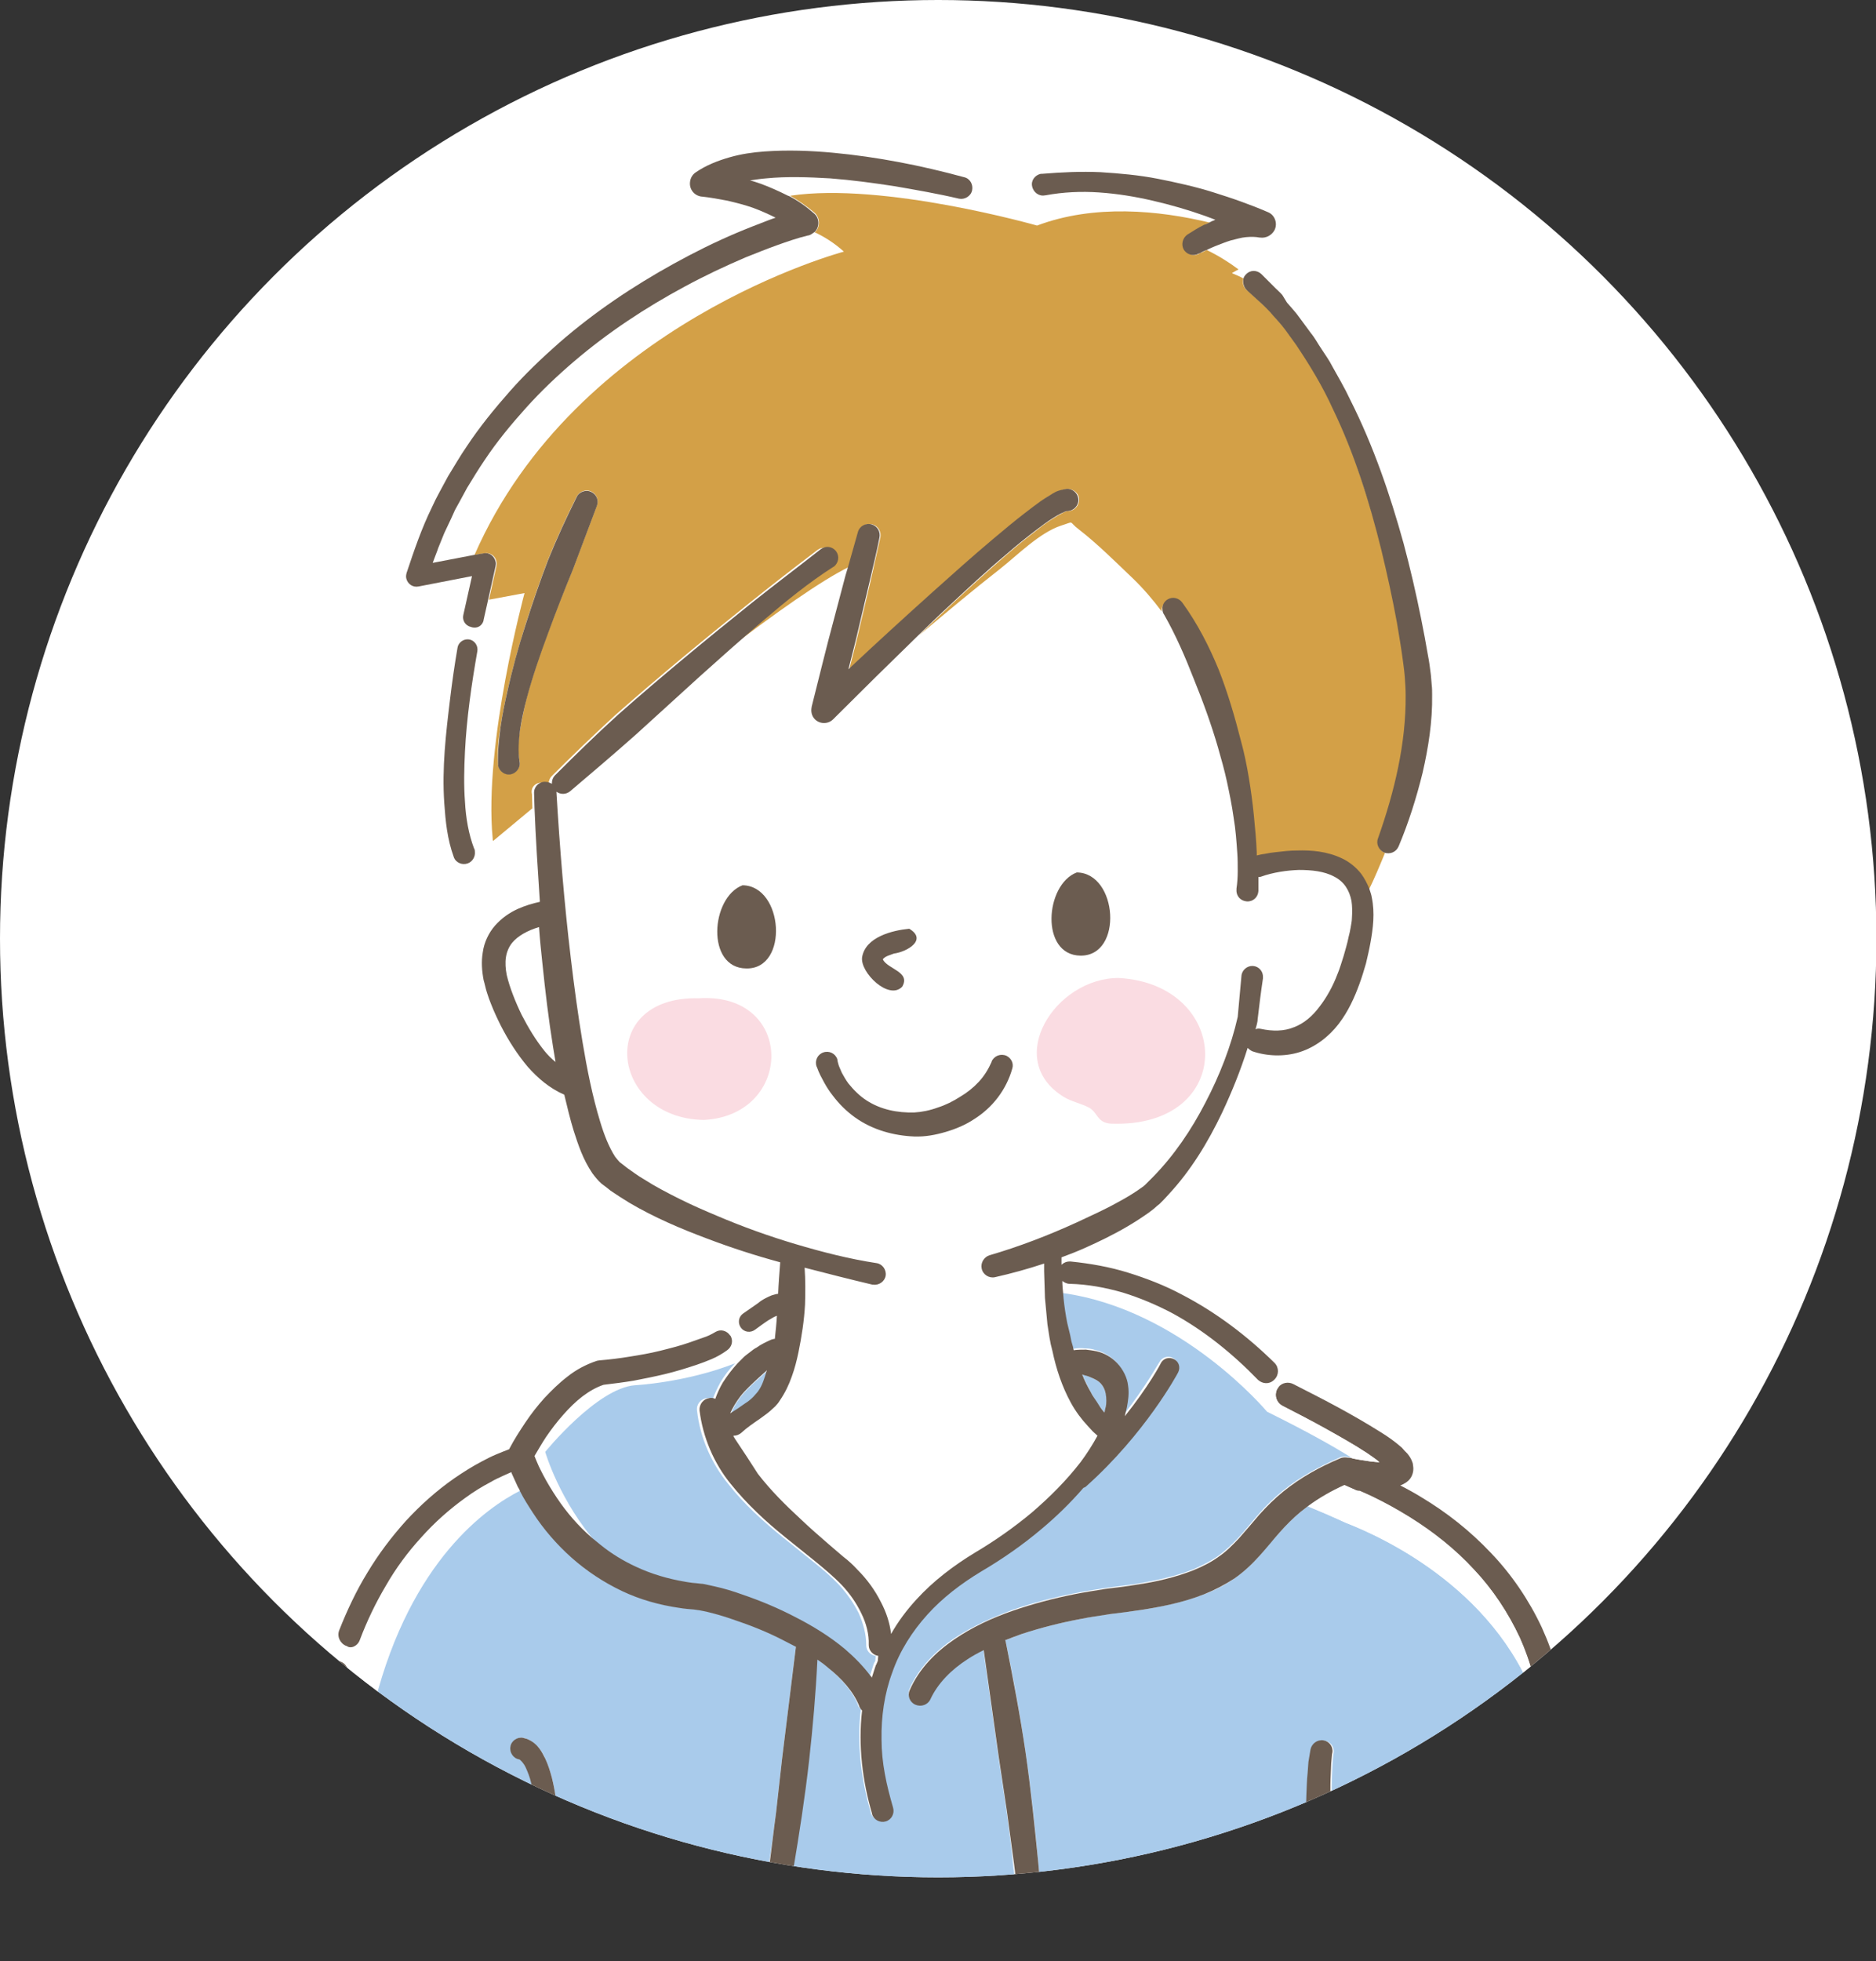
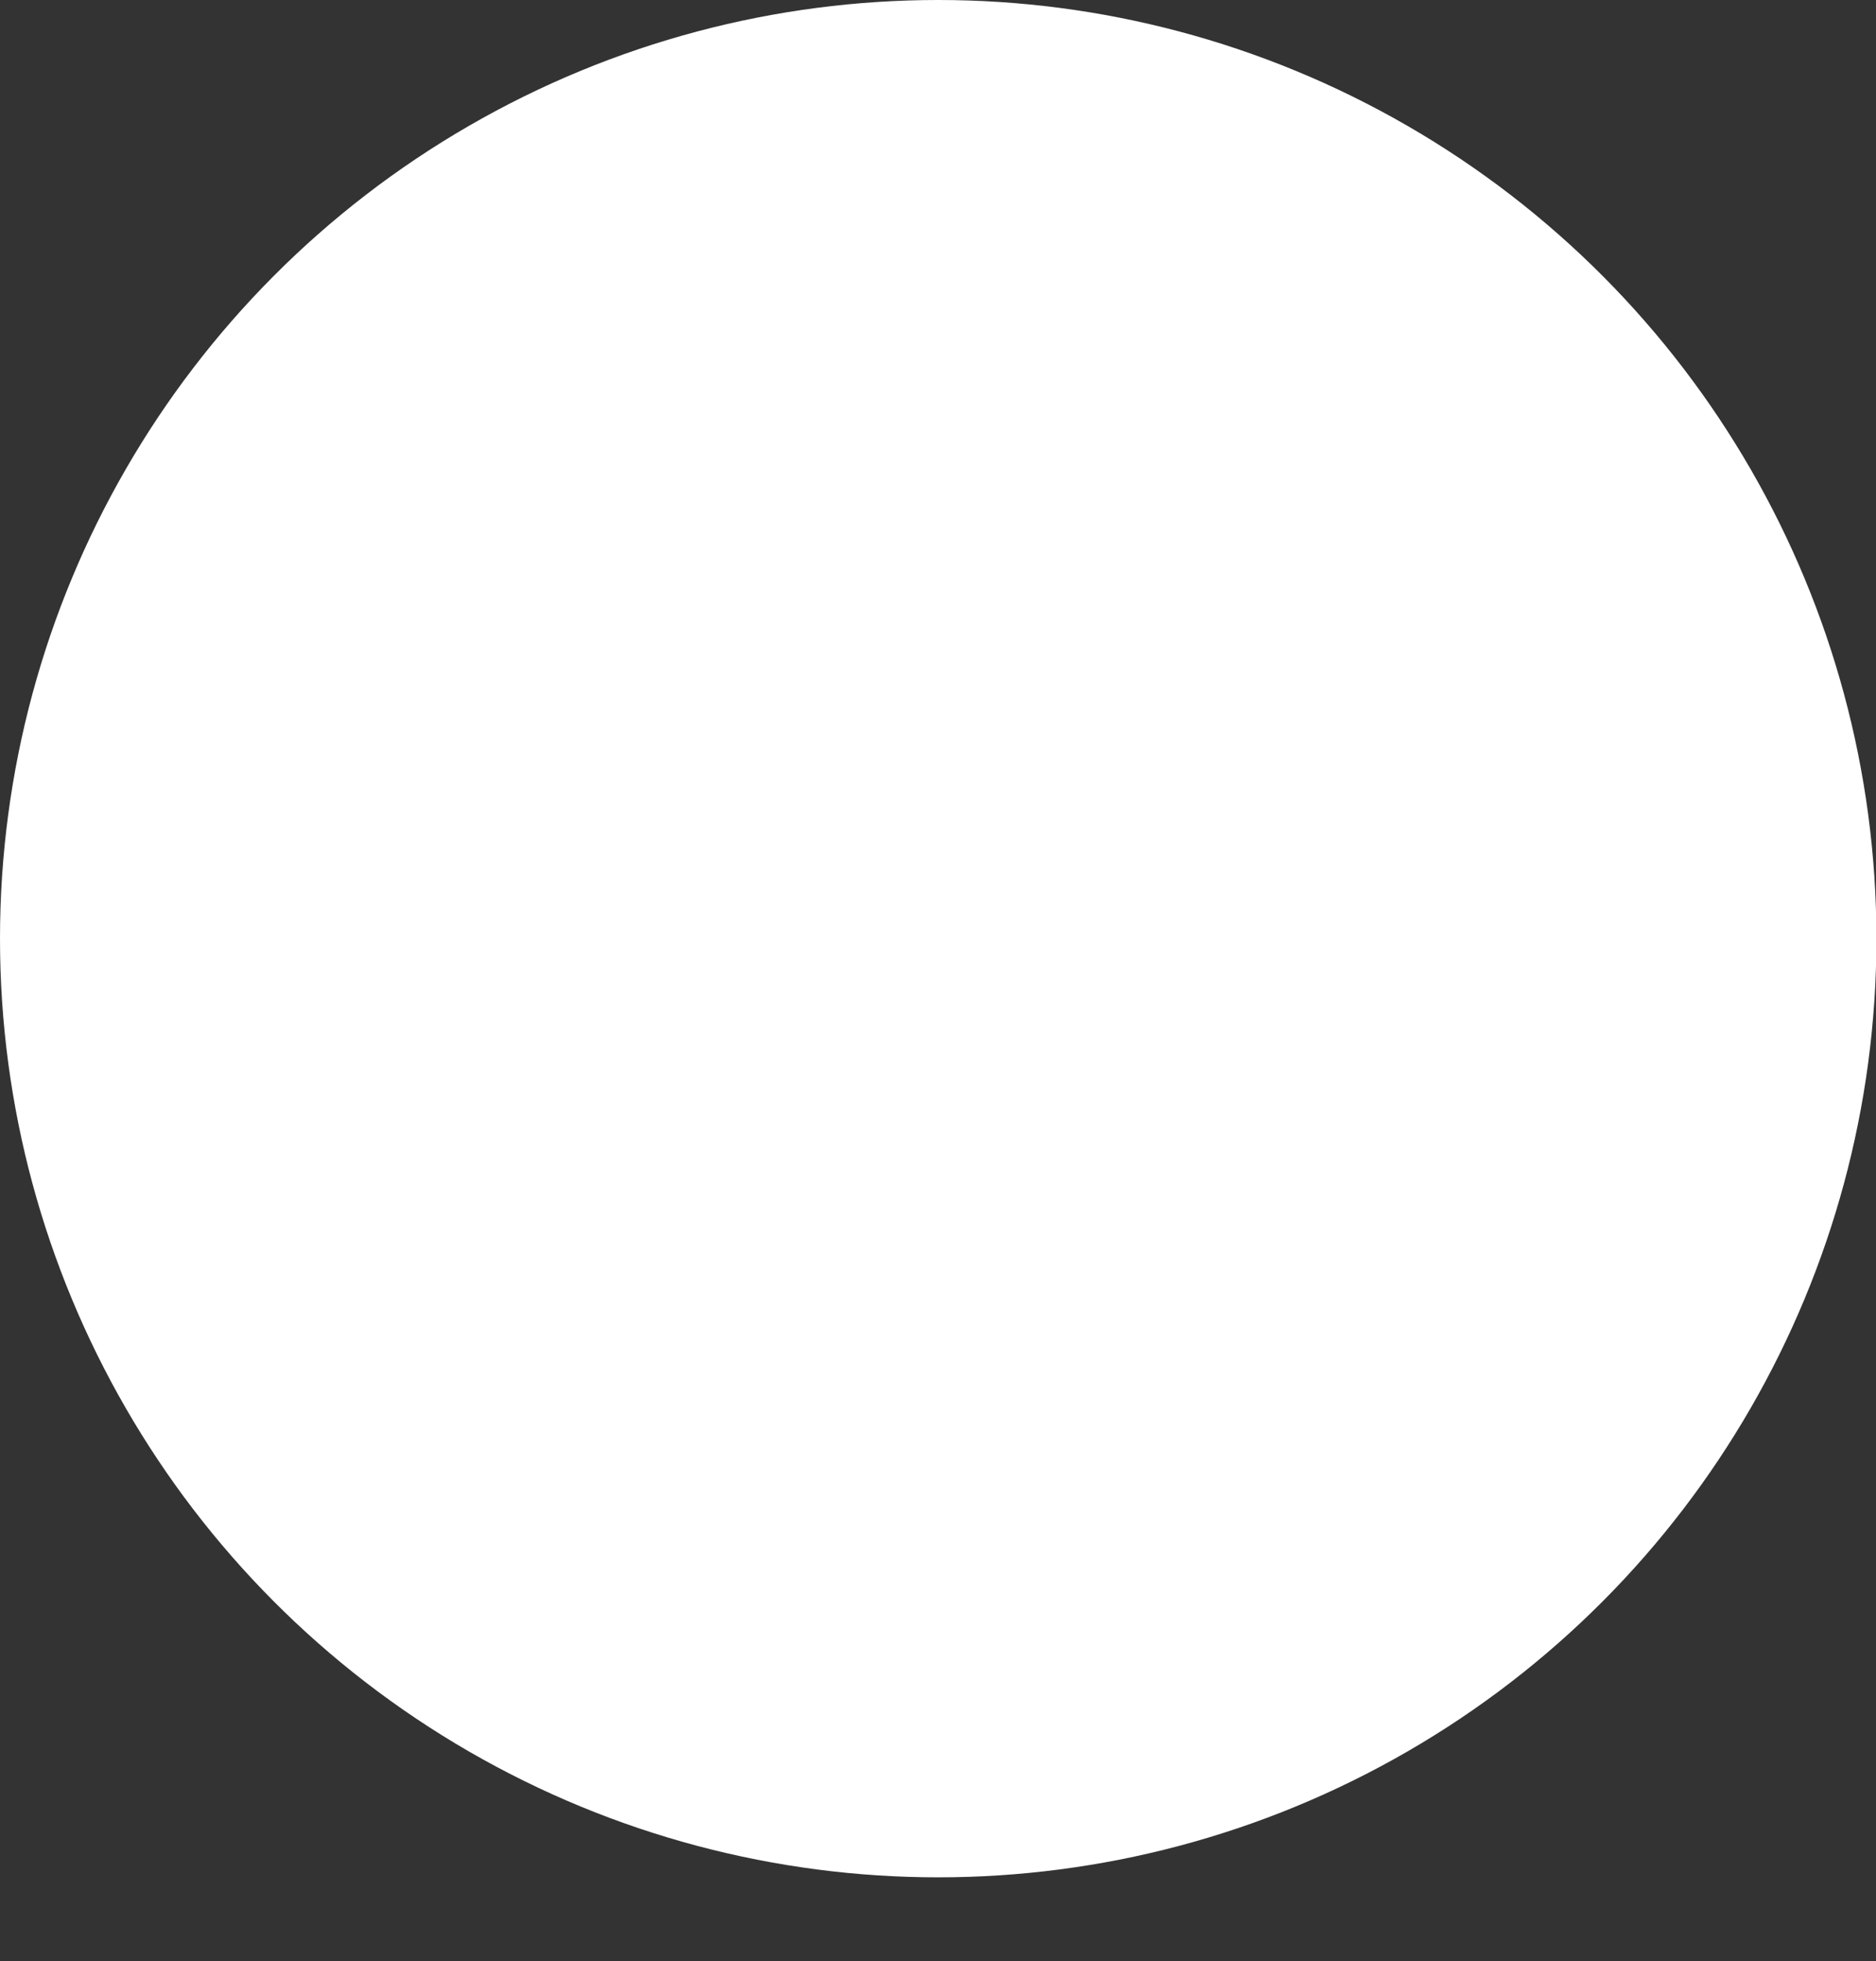
<svg xmlns="http://www.w3.org/2000/svg" xmlns:xlink="http://www.w3.org/1999/xlink" version="1.1" id="生徒の声" x="0px" y="0px" viewBox="0 0 45.35 47.39" style="enable-background:new 0 0 45.35 47.39;" xml:space="preserve">
  <rect x="0" y="0" width="45.35" height="47.39" fill="#333333" stroke="none" />
  <style type="text/css">
	.st0{fill:#FFFFFF;}
	.st1{clip-path:url(#SVGID_00000160871524942758172420000006555421679859310513_);fill:#FFFFFF;}
	.st2{clip-path:url(#SVGID_00000160871524942758172420000006555421679859310513_);fill:#D3A047;}
	.st3{clip-path:url(#SVGID_00000160871524942758172420000006555421679859310513_);fill:#6B5C50;}
	.st4{clip-path:url(#SVGID_00000160871524942758172420000006555421679859310513_);fill:#FADCE2;}
	.st5{clip-path:url(#SVGID_00000160871524942758172420000006555421679859310513_);fill:#A9CBEB;}
</style>
  <circle class="st0" cx="22.68" cy="22.68" r="22.68" />
  <g>
    <defs>
-       <circle id="SVGID_1_" cx="22.68" cy="22.68" r="22.68" />
-     </defs>
+       </defs>
    <clipPath id="SVGID_00000026841870224526124390000010183709664526364859_">
      <use xlink:href="#SVGID_1_" style="overflow:visible;" />
    </clipPath>
    <path style="clip-path:url(#SVGID_00000026841870224526124390000010183709664526364859_);fill:#FFFFFF;" d="M13.11,23.27   c-0.03-0.29-0.05-0.58-0.08-0.86c-0.27,0.08-0.51,0.2-0.65,0.38c-0.08,0.1-0.13,0.21-0.15,0.35c-0.02,0.13-0.01,0.28,0.02,0.43   c0.07,0.3,0.21,0.65,0.36,0.96c0.15,0.32,0.33,0.62,0.55,0.87c0.08,0.1,0.17,0.19,0.27,0.27c-0.02-0.12-0.04-0.24-0.06-0.36   C13.26,24.63,13.17,23.95,13.11,23.27z" />
    <path style="clip-path:url(#SVGID_00000026841870224526124390000010183709664526364859_);fill:#FFFFFF;" d="M23.2,4.78   c-0.52-0.11-1.03-0.21-1.55-0.3c-0.52-0.08-1.04-0.15-1.56-0.19c-0.52-0.04-1.04-0.05-1.55,0c-0.13,0.01-0.26,0.03-0.39,0.05   c0.09,0.03,0.17,0.05,0.26,0.08c0.22,0.08,0.45,0.18,0.66,0.29c0.01,0,0.02,0.01,0.03,0.01c2.25-0.34,5.97,0.72,5.97,0.72   c1.38-0.53,2.94-0.37,4.18-0.07c0.05-0.02,0.1-0.05,0.15-0.07c-0.08-0.03-0.16-0.06-0.24-0.09c-0.42-0.14-0.84-0.27-1.27-0.37   c-0.43-0.1-0.87-0.17-1.3-0.2c-0.44-0.03-0.88-0.01-1.3,0.07l-0.01,0c-0.14,0.03-0.28-0.07-0.31-0.21c0,0,0,0,0,0   c-0.28,0.05-0.55,0.13-0.82,0.23c0,0-0.23-0.07-0.62-0.16c0,0,0,0,0,0C23.48,4.72,23.34,4.81,23.2,4.78z" />
    <path style="clip-path:url(#SVGID_00000026841870224526124390000010183709664526364859_);fill:#FFFFFF;" d="M19.54,5.69   c-0.24,0.07-0.51,0.15-0.76,0.24c-0.25,0.09-0.51,0.19-0.75,0.29c-0.5,0.21-0.99,0.44-1.46,0.7c-0.95,0.51-1.86,1.11-2.68,1.81   c-0.41,0.35-0.8,0.72-1.16,1.12c-0.36,0.4-0.7,0.82-1,1.26c-0.16,0.22-0.29,0.45-0.43,0.68l-0.19,0.35L11,12.32l-0.09,0.18   l-0.17,0.36l-0.15,0.37c-0.02,0.06-0.05,0.12-0.07,0.19l-0.06,0.16l0.99-0.19c2.46-5.62,8.93-7.33,8.93-7.33   c-0.21-0.19-0.46-0.34-0.71-0.47C19.64,5.65,19.6,5.68,19.54,5.69L19.54,5.69z" />
-     <path style="clip-path:url(#SVGID_00000026841870224526124390000010183709664526364859_);fill:#FFFFFF;" d="M12.67,14.32   l-0.86,0.16l-0.11,0.49l0,0.01c-0.03,0.13-0.16,0.22-0.3,0.19c-0.02,0.09-0.03,0.18-0.05,0.27c0,0,0,0,0,0   c0.13,0.02,0.22,0.15,0.2,0.28l0,0c-0.15,0.81-0.26,1.62-0.3,2.43c-0.02,0.41-0.03,0.81,0,1.21c0.02,0.4,0.09,0.79,0.22,1.13   l0,0.01c0.01,0.02,0.01,0.04,0.02,0.07l0.41-0.33C11.68,17.97,12.67,14.32,12.67,14.32z" />
    <path style="clip-path:url(#SVGID_00000026841870224526124390000010183709664526364859_);fill:#FFFFFF;" d="M27.36,13.96   c-0.4-0.38-0.85-0.83-1.29-1.17c-0.27-0.21-0.09-0.21-0.44-0.1c-0.52,0.17-1.06,0.72-1.48,1.05c-0.64,0.5-1.26,1.02-1.88,1.54   c-0.02,0.02-0.04,0.04-0.07,0.06c-0.69,0.67-1.38,1.35-2.06,2.03c-0.12,0.12-0.32,0.12-0.44,0c-0.08-0.08-0.11-0.19-0.08-0.29   l0-0.01c0.17-0.71,0.34-1.42,0.54-2.12l0.29-1.05c0.02-0.07,0.04-0.13,0.06-0.2c-0.66,0.32-1.8,1.13-2.94,2   c-0.25,0.22-0.49,0.44-0.74,0.66l-1.55,1.41c-0.52,0.46-1.05,0.92-1.59,1.37l0,0c-0.1,0.08-0.23,0.08-0.33,0.01l0,0   c0.08,1.35,0.19,2.7,0.35,4.04c0.08,0.67,0.17,1.34,0.28,2c0.11,0.66,0.24,1.32,0.43,1.94c0.1,0.31,0.21,0.62,0.36,0.84   c0.04,0.05,0.08,0.1,0.11,0.13c0.05,0.04,0.12,0.1,0.18,0.14c0.13,0.09,0.26,0.19,0.4,0.27c0.28,0.17,0.57,0.33,0.87,0.48   c0.3,0.15,0.6,0.28,0.91,0.41c0.62,0.26,1.25,0.48,1.89,0.68c0.64,0.19,1.3,0.36,1.96,0.46c0.14,0.02,0.24,0.16,0.22,0.3   c-0.02,0.14-0.16,0.24-0.3,0.22c-0.01,0-0.01,0-0.02,0l0,0c-0.55-0.13-1.09-0.26-1.64-0.41c0.02,0.3,0.02,0.6,0.01,0.89   c-0.02,0.39-0.08,0.78-0.16,1.16c-0.04,0.19-0.09,0.39-0.16,0.58c-0.07,0.19-0.15,0.39-0.29,0.58c-0.03,0.05-0.07,0.09-0.11,0.14   c-0.04,0.04-0.08,0.07-0.12,0.11c-0.08,0.07-0.17,0.13-0.25,0.19c-0.16,0.11-0.31,0.22-0.45,0.34c-0.05,0.05-0.12,0.07-0.19,0.07   c0.01,0.01,0.01,0.02,0.01,0.03c0.01,0.02,0.02,0.03,0.03,0.05c0.18,0.28,0.37,0.56,0.55,0.84c0.3,0.39,0.66,0.75,1.04,1.1   c0.22,0.2,0.44,0.4,0.67,0.6l0.35,0.3c0.12,0.1,0.24,0.21,0.35,0.32c0.22,0.23,0.42,0.5,0.57,0.79c0.12,0.23,0.2,0.49,0.24,0.76   c0.17-0.3,0.38-0.58,0.61-0.83c0.41-0.45,0.9-0.82,1.41-1.13c0.49-0.29,0.96-0.62,1.39-0.98c0.43-0.36,0.83-0.77,1.17-1.21   c0.15-0.2,0.29-0.42,0.41-0.64l-0.11-0.1l-0.12-0.13c-0.16-0.17-0.3-0.36-0.41-0.56c-0.22-0.4-0.36-0.83-0.45-1.26l-0.04-0.16   l-0.03-0.16l-0.05-0.32c-0.02-0.22-0.04-0.43-0.06-0.64l-0.02-0.64c0-0.06,0-0.13,0-0.19c-0.39,0.13-0.78,0.24-1.19,0.33   c-0.15,0.03-0.29-0.06-0.32-0.21c-0.03-0.14,0.05-0.28,0.19-0.32l0,0c0.71-0.21,1.42-0.48,2.1-0.79c0.34-0.15,0.68-0.31,1-0.49   c0.16-0.09,0.32-0.18,0.47-0.28l0.1-0.07c0.03-0.03,0.06-0.05,0.09-0.07c0.07-0.06,0.13-0.12,0.19-0.19   c0.51-0.52,0.93-1.14,1.27-1.8c0.34-0.66,0.62-1.36,0.78-2.07c0.04-0.33,0.07-0.66,0.09-0.99c0.01-0.14,0.14-0.25,0.28-0.24   c0.15,0.01,0.25,0.14,0.24,0.28c0,0.01,0,0.01,0,0.02c-0.05,0.33-0.09,0.67-0.13,1l0,0c0,0.01,0,0.02,0,0.02   c-0.02,0.07-0.04,0.14-0.05,0.21c0.04-0.01,0.09-0.02,0.13-0.01l0,0c0.28,0.06,0.56,0.06,0.8-0.04c0.24-0.09,0.45-0.27,0.62-0.5   c0.18-0.23,0.32-0.5,0.43-0.78c0.06-0.14,0.11-0.29,0.15-0.44c0.04-0.15,0.09-0.3,0.12-0.46c0.02-0.08,0.04-0.16,0.05-0.23   c0.01-0.07,0.03-0.15,0.03-0.22c0.02-0.15,0.01-0.29-0.01-0.42c-0.04-0.26-0.18-0.47-0.42-0.59c-0.23-0.13-0.54-0.16-0.85-0.16   c-0.3,0.01-0.63,0.06-0.91,0.16l0,0c-0.02,0.01-0.05,0.01-0.07,0.01c0,0.03,0,0.06,0,0.1c0,0.08,0,0.15,0,0.24   c-0.01,0.15-0.13,0.26-0.28,0.25c-0.15-0.01-0.26-0.13-0.25-0.28c0-0.01,0-0.02,0-0.03l0,0c0.02-0.12,0.03-0.28,0.03-0.42   c0-0.14,0-0.29-0.01-0.43c-0.02-0.29-0.05-0.58-0.09-0.87c-0.04-0.29-0.1-0.57-0.16-0.86c-0.06-0.28-0.14-0.56-0.22-0.84   c-0.16-0.56-0.36-1.11-0.58-1.64c-0.21-0.54-0.44-1.07-0.72-1.56l0,0c-0.02-0.04-0.03-0.08-0.04-0.13   C27.85,14.48,27.62,14.21,27.36,13.96z" />
    <path style="clip-path:url(#SVGID_00000026841870224526124390000010183709664526364859_);fill:#D3A047;" d="M13.09,18.91   c0.06,0,0.12,0.02,0.17,0.05c0-0.07,0.02-0.15,0.08-0.21c0.5-0.5,1-0.98,1.52-1.46c0.52-0.46,1.06-0.92,1.6-1.37   c0.54-0.45,1.08-0.89,1.63-1.33c0.55-0.44,1.1-0.87,1.67-1.3c0.12-0.09,0.28-0.07,0.37,0.05c0.09,0.11,0.07,0.28-0.05,0.37   c-0.01,0.01-0.01,0.01-0.02,0.01l0,0c-0.58,0.37-1.12,0.81-1.65,1.26c-0.28,0.24-0.55,0.48-0.83,0.72c1.14-0.87,2.28-1.68,2.94-2   c0.08-0.28,0.16-0.57,0.24-0.85c0.04-0.14,0.19-0.22,0.33-0.18c0.14,0.04,0.22,0.18,0.19,0.32c-0.08,0.36-0.16,0.71-0.24,1.07   l-0.25,1.06c-0.08,0.35-0.17,0.7-0.26,1.05c0.67-0.63,1.35-1.26,2.04-1.87c0.48-0.43,0.97-0.86,1.46-1.28   c0.25-0.21,0.5-0.42,0.76-0.62c0.13-0.1,0.26-0.2,0.4-0.3c0.07-0.05,0.14-0.1,0.22-0.14c0.08-0.05,0.16-0.09,0.3-0.13l0.05-0.01   c0.14-0.03,0.29,0.06,0.32,0.2c0.03,0.14-0.06,0.29-0.2,0.32c-0.03,0.01-0.05,0.01-0.08,0.01c-0.01,0-0.08,0.02-0.14,0.06   c-0.06,0.03-0.13,0.07-0.19,0.11c-0.13,0.08-0.26,0.17-0.38,0.27c-0.25,0.19-0.5,0.39-0.74,0.6c-0.49,0.42-0.96,0.85-1.43,1.29   c-0.23,0.22-0.47,0.44-0.7,0.67c0.03-0.02,0.05-0.04,0.07-0.06c0.62-0.52,1.24-1.04,1.88-1.54c0.42-0.33,0.96-0.88,1.48-1.05   c0.35-0.11,0.16-0.11,0.44,0.1c0.44,0.34,0.88,0.78,1.29,1.17c0.26,0.25,0.49,0.52,0.7,0.8c0-0.1,0.04-0.19,0.13-0.24   c0.12-0.07,0.27-0.04,0.35,0.08c0.36,0.51,0.64,1.06,0.88,1.62c0.22,0.57,0.39,1.15,0.54,1.73c0.07,0.29,0.14,0.59,0.19,0.89   c0.05,0.3,0.09,0.6,0.12,0.9c0.03,0.3,0.06,0.6,0.07,0.91c0,0.02,0,0.04,0,0.06c0.07-0.02,0.14-0.03,0.2-0.04   c0.09-0.02,0.17-0.03,0.26-0.04c0.17-0.02,0.35-0.04,0.52-0.04c0.35-0.01,0.72,0.02,1.08,0.19c0.18,0.09,0.35,0.22,0.47,0.38   c0.08,0.11,0.14,0.23,0.19,0.35c0.13-0.26,0.26-0.57,0.4-0.91c0,0,0,0,0,0c-0.13-0.06-0.2-0.2-0.15-0.34   c0.4-1.12,0.68-2.3,0.67-3.46c0-0.14-0.01-0.29-0.02-0.43c-0.02-0.14-0.03-0.28-0.05-0.43c-0.04-0.3-0.09-0.6-0.14-0.89   c-0.11-0.59-0.23-1.18-0.38-1.77c-0.3-1.16-0.66-2.32-1.17-3.4c-0.25-0.54-0.55-1.06-0.89-1.55l-0.26-0.36   c-0.09-0.12-0.19-0.22-0.29-0.34c-0.19-0.23-0.42-0.41-0.63-0.61L30.13,7c-0.08-0.07-0.1-0.18-0.07-0.27   c-0.09-0.05-0.18-0.09-0.28-0.13c0,0,0.06-0.04,0.16-0.09c-0.24-0.18-0.5-0.34-0.77-0.47C29.11,6.07,29.06,6.1,29,6.12l-0.01,0.01   c-0.13,0.07-0.29,0.02-0.36-0.11c-0.06-0.12-0.02-0.27,0.09-0.35c0.14-0.09,0.27-0.17,0.41-0.24c0.04-0.02,0.08-0.04,0.12-0.05   c-1.24-0.3-2.8-0.45-4.18,0.07c0,0-3.72-1.06-5.97-0.72c0.21,0.12,0.4,0.25,0.59,0.41c0.13,0.12,0.14,0.32,0.03,0.45   c-0.01,0.01-0.02,0.02-0.03,0.02c0.26,0.12,0.5,0.28,0.71,0.47c0,0-6.47,1.71-8.93,7.33l0.24-0.04c0.14-0.03,0.27,0.07,0.29,0.2   c0.01,0.03,0.01,0.07,0,0.1l0,0.01l-0.18,0.81l0.86-0.16c0,0-0.99,3.65-0.77,5.93c0,0.02,0,0.04,0.01,0.06l0.95-0.79   c0-0.11-0.01-0.23-0.01-0.34C12.82,19.03,12.94,18.91,13.09,18.91z M12.57,17.63c-0.04,0.26-0.06,0.53-0.01,0.76l0,0   c0.03,0.14-0.07,0.28-0.21,0.31c-0.14,0.03-0.28-0.07-0.31-0.21c0-0.01,0-0.03,0-0.04c-0.02-0.32,0.01-0.61,0.06-0.89   c0.04-0.28,0.1-0.56,0.16-0.84c0.12-0.55,0.28-1.09,0.44-1.62c0.17-0.53,0.35-1.06,0.55-1.58c0.21-0.52,0.44-1.02,0.69-1.52   c0.07-0.13,0.23-0.19,0.36-0.12c0.12,0.06,0.18,0.21,0.13,0.33l0,0l-0.58,1.54c-0.21,0.51-0.41,1.01-0.6,1.53   c-0.19,0.51-0.37,1.03-0.51,1.55C12.67,17.1,12.62,17.37,12.57,17.63z" />
    <path style="clip-path:url(#SVGID_00000026841870224526124390000010183709664526364859_);fill:#6B5C50;" d="M11.69,14.99l0-0.01   l0.11-0.49l0.18-0.81l0-0.01c0.01-0.03,0.01-0.07,0-0.1c-0.03-0.14-0.16-0.23-0.29-0.2l-0.24,0.04l-0.99,0.19l0.06-0.16   c0.02-0.06,0.05-0.12,0.07-0.19l0.15-0.37l0.17-0.36L11,12.32l0.1-0.18l0.19-0.35c0.14-0.23,0.28-0.46,0.43-0.68   c0.3-0.45,0.64-0.86,1-1.26c0.36-0.4,0.75-0.77,1.16-1.12c0.82-0.7,1.73-1.3,2.68-1.81c0.48-0.26,0.97-0.49,1.46-0.7   c0.25-0.1,0.5-0.2,0.75-0.29c0.25-0.09,0.51-0.18,0.76-0.24l0.01,0c0.05-0.01,0.09-0.04,0.13-0.07c0.01-0.01,0.02-0.01,0.03-0.02   c0.12-0.13,0.11-0.34-0.03-0.45c-0.18-0.16-0.38-0.3-0.59-0.41c-0.01,0-0.02-0.01-0.03-0.01c-0.22-0.11-0.44-0.21-0.66-0.29   c-0.09-0.03-0.17-0.06-0.26-0.08c0.13-0.02,0.26-0.04,0.39-0.05c0.5-0.05,1.03-0.03,1.55,0c0.52,0.04,1.04,0.11,1.56,0.19   c0.52,0.09,1.04,0.18,1.55,0.3c0.14,0.03,0.29-0.06,0.32-0.2c0,0,0,0,0,0c0.03-0.14-0.05-0.29-0.2-0.32   C22.27,4,21.21,3.79,20.13,3.69c-0.54-0.05-1.09-0.07-1.65-0.03c-0.28,0.02-0.56,0.06-0.84,0.14c-0.28,0.08-0.57,0.19-0.83,0.37   c-0.07,0.05-0.12,0.13-0.13,0.23c-0.02,0.18,0.11,0.33,0.28,0.35l0.01,0c0.19,0.02,0.41,0.06,0.62,0.1   c0.21,0.05,0.41,0.1,0.61,0.17c0.19,0.07,0.37,0.15,0.55,0.24c-0.06,0.02-0.12,0.04-0.17,0.06c-0.26,0.1-0.52,0.2-0.78,0.31   c-0.52,0.22-1.02,0.47-1.51,0.74c-0.98,0.54-1.92,1.17-2.77,1.91c-0.42,0.37-0.83,0.76-1.2,1.18c-0.37,0.42-0.73,0.86-1.04,1.33   c-0.16,0.23-0.3,0.48-0.45,0.72l-0.2,0.37l-0.1,0.19l-0.09,0.19c-0.25,0.51-0.43,1.04-0.61,1.58c-0.01,0.04-0.02,0.08-0.01,0.13   c0.03,0.14,0.16,0.23,0.3,0.2l0,0l1.29-0.25l-0.21,0.94c-0.03,0.13,0.05,0.26,0.19,0.29c0,0,0,0,0,0   C11.53,15.2,11.66,15.12,11.69,14.99z" />
    <path style="clip-path:url(#SVGID_00000026841870224526124390000010183709664526364859_);fill:#6B5C50;" d="M11.46,20.5   c-0.13-0.34-0.2-0.74-0.22-1.13c-0.03-0.4-0.02-0.8,0-1.21c0.04-0.81,0.16-1.63,0.3-2.43l0,0c0.02-0.13-0.07-0.26-0.2-0.28   c0,0,0,0,0,0c-0.13-0.02-0.26,0.07-0.28,0.2c-0.07,0.41-0.13,0.82-0.18,1.24c-0.05,0.41-0.1,0.83-0.13,1.25   c-0.03,0.42-0.04,0.84-0.01,1.27c0.03,0.43,0.07,0.86,0.23,1.3c0,0,0,0,0,0c0.05,0.14,0.21,0.2,0.34,0.15   c0.11-0.04,0.18-0.16,0.17-0.27C11.48,20.56,11.48,20.53,11.46,20.5L11.46,20.5z" />
    <path style="clip-path:url(#SVGID_00000026841870224526124390000010183709664526364859_);fill:#6B5C50;" d="M25.26,4.72l0.01,0   c0.43-0.08,0.87-0.1,1.3-0.07c0.44,0.03,0.87,0.1,1.3,0.2c0.43,0.1,0.85,0.22,1.27,0.37c0.08,0.03,0.16,0.06,0.24,0.09   c-0.05,0.02-0.1,0.04-0.15,0.07c-0.04,0.02-0.08,0.04-0.12,0.05c-0.14,0.07-0.27,0.15-0.41,0.24c-0.11,0.08-0.15,0.23-0.09,0.35   c0.07,0.13,0.23,0.18,0.36,0.11L29,6.12c0.05-0.03,0.11-0.06,0.17-0.08c0.06-0.03,0.13-0.06,0.2-0.09c0.13-0.05,0.25-0.1,0.38-0.14   c0.13-0.03,0.25-0.07,0.37-0.08c0.12-0.01,0.23-0.01,0.33,0.01l0.01,0c0.14,0.02,0.28-0.05,0.35-0.18   c0.08-0.16,0.01-0.36-0.15-0.43C30.43,5.03,30.22,4.95,30,4.87c-0.22-0.08-0.44-0.15-0.66-0.22c-0.44-0.14-0.9-0.24-1.35-0.33   c-0.46-0.09-0.92-0.13-1.39-0.16c-0.47-0.02-0.93,0-1.41,0.04c-0.01,0-0.02,0-0.03,0c-0.14,0.03-0.24,0.16-0.21,0.3c0,0,0,0,0,0   C24.98,4.65,25.12,4.75,25.26,4.72z" />
    <path style="clip-path:url(#SVGID_00000026841870224526124390000010183709664526364859_);fill:#6B5C50;" d="M30.13,7l0.02,0.02   c0.21,0.2,0.44,0.38,0.63,0.61c0.1,0.11,0.2,0.22,0.29,0.34l0.26,0.36c0.33,0.49,0.64,1,0.89,1.55c0.52,1.08,0.88,2.23,1.17,3.4   c0.14,0.58,0.27,1.17,0.38,1.77c0.05,0.3,0.1,0.59,0.14,0.89c0.02,0.15,0.04,0.29,0.05,0.43c0.01,0.14,0.02,0.29,0.02,0.43   c0.01,1.16-0.27,2.33-0.67,3.46c-0.05,0.13,0.02,0.28,0.15,0.34c0,0,0,0,0,0c0.14,0.05,0.29-0.01,0.35-0.15   c0.24-0.57,0.43-1.17,0.58-1.78c0.14-0.61,0.24-1.24,0.23-1.88c0-0.08,0-0.16-0.01-0.24l-0.02-0.24c-0.02-0.16-0.04-0.32-0.07-0.47   c-0.05-0.3-0.11-0.61-0.17-0.91c-0.12-0.6-0.26-1.2-0.42-1.8c-0.33-1.19-0.73-2.36-1.29-3.47c-0.13-0.28-0.29-0.55-0.44-0.82   c-0.07-0.14-0.16-0.26-0.25-0.4c-0.09-0.13-0.16-0.27-0.26-0.39l-0.28-0.38c-0.09-0.13-0.2-0.24-0.3-0.36L31,7.13   c-0.05-0.06-0.11-0.11-0.17-0.17L30.5,6.63c0,0,0,0-0.01-0.01c-0.11-0.1-0.27-0.1-0.37,0.01c-0.03,0.03-0.05,0.06-0.06,0.1   C30.04,6.82,30.06,6.93,30.13,7z" />
    <path style="clip-path:url(#SVGID_00000026841870224526124390000010183709664526364859_);fill:#6B5C50;" d="M13.85,13.76l0.58-1.54   l0,0c0.05-0.13-0.01-0.27-0.13-0.33c-0.13-0.07-0.3-0.01-0.36,0.12c-0.25,0.5-0.48,1-0.69,1.52c-0.2,0.52-0.38,1.05-0.55,1.58   c-0.17,0.53-0.32,1.07-0.44,1.62c-0.06,0.27-0.12,0.55-0.16,0.84c-0.04,0.29-0.07,0.57-0.06,0.89c0,0.01,0,0.03,0,0.04   c0.03,0.14,0.17,0.24,0.31,0.21c0.14-0.03,0.24-0.17,0.21-0.31l0,0c-0.04-0.23-0.02-0.5,0.01-0.76c0.04-0.26,0.1-0.53,0.17-0.79   c0.14-0.52,0.32-1.04,0.51-1.55C13.44,14.78,13.64,14.27,13.85,13.76z" />
-     <path style="clip-path:url(#SVGID_00000026841870224526124390000010183709664526364859_);fill:#6B5C50;" d="M20.16,14.96   c-0.19,0.7-0.36,1.41-0.54,2.12l0,0.01c-0.02,0.1,0,0.21,0.08,0.29c0.12,0.12,0.32,0.12,0.44,0c0.68-0.68,1.37-1.36,2.06-2.03   c0.23-0.22,0.46-0.45,0.7-0.67c0.47-0.44,0.94-0.88,1.43-1.29c0.24-0.21,0.49-0.41,0.74-0.6c0.13-0.1,0.25-0.19,0.38-0.27   c0.06-0.04,0.13-0.08,0.19-0.11c0.06-0.03,0.13-0.06,0.14-0.06c0.03,0,0.05,0,0.08-0.01c0.14-0.03,0.24-0.18,0.2-0.32   c-0.03-0.14-0.18-0.24-0.32-0.2l-0.05,0.01c-0.15,0.03-0.22,0.08-0.3,0.13c-0.08,0.05-0.15,0.09-0.22,0.14   c-0.14,0.1-0.27,0.2-0.4,0.3c-0.26,0.2-0.51,0.41-0.76,0.62c-0.5,0.42-0.98,0.85-1.46,1.28c-0.69,0.62-1.37,1.24-2.04,1.87   c0.09-0.35,0.18-0.7,0.26-1.05l0.25-1.06c0.08-0.35,0.17-0.71,0.24-1.07c0.03-0.14-0.05-0.28-0.19-0.32   c-0.14-0.04-0.29,0.04-0.33,0.18c-0.08,0.28-0.16,0.57-0.24,0.85c-0.02,0.07-0.04,0.13-0.06,0.2L20.16,14.96z" />
    <path style="clip-path:url(#SVGID_00000026841870224526124390000010183709664526364859_);fill:#FADCE2;" d="M16.89,24.12   c-2.49-0.06-2.15,2.91,0.13,2.94C19.2,26.94,19.22,23.97,16.89,24.12z M15.34,24.94C15.37,24.94,15.41,24.95,15.34,24.94   L15.34,24.94z" />
    <path style="clip-path:url(#SVGID_00000026841870224526124390000010183709664526364859_);fill:#FADCE2;" d="M25.71,26.5   c0.19,0.12,0.43,0.16,0.63,0.27c0.2,0.12,0.18,0.36,0.52,0.38c3.06,0.11,2.94-3.37,0.18-3.52C25.51,23.63,24.25,25.6,25.71,26.5z" />
    <path style="clip-path:url(#SVGID_00000026841870224526124390000010183709664526364859_);fill:#6B5C50;" d="M17.95,21.39   c-0.77,0.29-0.89,2,0.09,2.01C19.08,23.42,18.94,21.4,17.95,21.39z" />
    <path style="clip-path:url(#SVGID_00000026841870224526124390000010183709664526364859_);fill:#6B5C50;" d="M26.12,23.09   c1.04,0.01,0.9-2-0.09-2.01C25.26,21.37,25.14,23.08,26.12,23.09z" />
    <path style="clip-path:url(#SVGID_00000026841870224526124390000010183709664526364859_);fill:#6B5C50;" d="M21.81,23.84   c0.21-0.36-0.35-0.42-0.47-0.66c0.06-0.08,0.17-0.1,0.27-0.14c0.31-0.04,0.82-0.33,0.37-0.6c-0.41,0.04-1.06,0.2-1.14,0.69   C20.79,23.5,21.49,24.18,21.81,23.84z" />
    <path style="clip-path:url(#SVGID_00000026841870224526124390000010183709664526364859_);fill:#FFFFFF;" d="M8.42,40.51L8.42,40.51   c-0.18,0.64-0.25,1.33-0.31,2.02c-0.06,0.69-0.09,1.38-0.12,2.08c-0.04,0.93-0.05,1.86-0.06,2.79h0.67   c0.04-2.79,0.17-5.11,0.47-6.26c0.87-3.44,2.71-4.71,3.51-5.11c-0.02-0.03-0.04-0.06-0.05-0.1c-0.05-0.11-0.1-0.22-0.15-0.33   c0-0.01-0.01-0.02-0.01-0.03c-0.06,0.02-0.12,0.05-0.18,0.08c-0.11,0.05-0.21,0.1-0.32,0.16c-0.21,0.11-0.41,0.24-0.61,0.38   c-0.39,0.28-0.74,0.61-1.07,0.96c-0.32,0.36-0.61,0.75-0.85,1.16c-0.25,0.42-0.45,0.85-0.63,1.31l0,0   c-0.06,0.15-0.22,0.23-0.37,0.17c-0.04,0.11-0.08,0.23-0.11,0.35C8.37,40.19,8.46,40.35,8.42,40.51z" />
    <path style="clip-path:url(#SVGID_00000026841870224526124390000010183709664526364859_);fill:#A9CBEB;" d="M37.45,45.66   c-0.02-1.39-0.05-2.79-0.2-4.15c0-0.03-0.01-0.06-0.01-0.09c-0.91-2.95-3.78-4.27-4.71-4.63v0c-0.33-0.15-0.63-0.28-0.91-0.4   c-0.06,0.05-0.13,0.09-0.18,0.14c-0.18,0.15-0.34,0.31-0.5,0.49c-0.16,0.18-0.32,0.37-0.49,0.57c-0.18,0.2-0.38,0.39-0.61,0.55   c-0.23,0.16-0.48,0.29-0.73,0.38c-0.5,0.19-1.02,0.3-1.53,0.38c-0.26,0.04-0.51,0.06-0.75,0.1c-0.24,0.03-0.48,0.07-0.72,0.12   c-0.48,0.09-0.96,0.21-1.41,0.36c-0.13,0.05-0.27,0.1-0.4,0.15c0,0.01,0.01,0.02,0.01,0.03c0.19,0.89,0.35,1.77,0.48,2.67   c0.13,0.89,0.23,1.79,0.31,2.69c0.07,0.79,0.13,1.58,0.17,2.38h6.29c0-0.29,0-0.58,0-0.87c0-0.7,0.01-1.4,0.02-2.1   c0.01-0.35,0.01-0.7,0.03-1.05c0.01-0.18,0.01-0.35,0.03-0.53l0.02-0.27c0.01-0.1,0.03-0.2,0.05-0.3c0.02-0.15,0.16-0.24,0.31-0.22   c0.14,0.02,0.24,0.15,0.22,0.29l-0.01,0.05l-0.02,0.22l-0.01,0.25c-0.01,0.17-0.01,0.34-0.01,0.52c-0.01,0.35-0.01,0.69-0.01,1.04   c0,0.7,0.01,1.39,0.02,2.09l0.01,0.88h5.27C37.45,46.81,37.45,46.24,37.45,45.66z" />
    <path style="clip-path:url(#SVGID_00000026841870224526124390000010183709664526364859_);fill:#A9CBEB;" d="M24.33,43.74l-0.2-1.33   l-0.36-2.56c-0.13,0.07-0.26,0.14-0.39,0.22c-0.39,0.25-0.72,0.58-0.9,0.97l0,0c-0.06,0.14-0.22,0.2-0.36,0.13   c-0.13-0.06-0.19-0.22-0.14-0.35c0.23-0.53,0.64-0.93,1.08-1.23c0.45-0.3,0.93-0.51,1.41-0.69c0.49-0.17,0.99-0.3,1.49-0.4   c0.25-0.05,0.5-0.09,0.76-0.13c0.26-0.04,0.5-0.06,0.74-0.1c0.48-0.08,0.95-0.18,1.38-0.35c0.21-0.09,0.41-0.19,0.6-0.32   c0.18-0.13,0.34-0.28,0.5-0.45c0.16-0.17,0.31-0.37,0.49-0.57c0.17-0.2,0.37-0.39,0.58-0.56c0.42-0.34,0.89-0.59,1.37-0.8   c0.06-0.03,0.13-0.03,0.19-0.02l0,0c0.04,0.01,0.09,0.02,0.13,0.02c-0.44-0.28-1.1-0.65-2.07-1.13c0,0-2.08-2.47-4.96-2.87   c0,0.04,0.01,0.08,0.01,0.12c0.03,0.2,0.06,0.4,0.09,0.6l0.07,0.29l0.03,0.15l0.04,0.14c0.01,0.03,0.02,0.05,0.02,0.08   c0.01,0,0.01,0,0.02-0.01c0.1-0.02,0.18-0.02,0.27-0.01c0.09,0,0.18,0.01,0.26,0.04c0.18,0.04,0.36,0.14,0.5,0.29   c0.14,0.15,0.24,0.35,0.26,0.54c0.03,0.19,0,0.37-0.03,0.53c-0.01,0.07-0.03,0.14-0.05,0.21c0.56-0.72,0.86-1.28,0.87-1.28   c0.06-0.12,0.21-0.16,0.32-0.1c0.12,0.06,0.16,0.21,0.1,0.32c-0.03,0.06-0.79,1.49-2.22,2.75c-0.02,0.02-0.05,0.03-0.07,0.04   c-0.31,0.36-0.65,0.7-1.02,1c-0.46,0.38-0.95,0.72-1.45,1.02c-0.48,0.29-0.92,0.64-1.3,1.04c-0.37,0.41-0.67,0.88-0.85,1.4   c-0.19,0.51-0.27,1.07-0.26,1.62c0.01,0.28,0.03,0.55,0.08,0.83c0.05,0.28,0.12,0.54,0.2,0.82c0.04,0.14-0.04,0.29-0.18,0.33   c-0.14,0.04-0.29-0.04-0.33-0.18l0-0.01c-0.23-0.79-0.34-1.65-0.24-2.49c-0.03-0.03-0.06-0.06-0.07-0.1l0-0.01   c-0.14-0.35-0.44-0.67-0.76-0.93c-0.08-0.07-0.17-0.13-0.25-0.19c-0.05,0.81-0.11,1.62-0.2,2.43c-0.11,0.9-0.24,1.79-0.39,2.68   c-0.12,0.73-0.26,1.45-0.41,2.18h6c-0.06-0.77-0.14-1.54-0.24-2.31C24.45,44.63,24.39,44.19,24.33,43.74z" />
    <path style="clip-path:url(#SVGID_00000026841870224526124390000010183709664526364859_);fill:#A9CBEB;" d="M18.76,43.79l0.15-1.34   l0.33-2.67l0,0c-0.11-0.06-0.22-0.12-0.33-0.17c-0.39-0.19-0.8-0.36-1.22-0.5c-0.21-0.07-0.42-0.13-0.62-0.18   c-0.05-0.01-0.1-0.02-0.15-0.03c-0.02,0-0.05-0.01-0.07-0.01l-0.07-0.01c-0.12-0.01-0.24-0.02-0.36-0.04   c-0.48-0.07-0.95-0.2-1.39-0.41c-0.44-0.21-0.85-0.47-1.21-0.8c-0.36-0.32-0.67-0.69-0.94-1.09c-0.11-0.17-0.21-0.34-0.31-0.52   c-0.79,0.4-2.63,1.67-3.51,5.11c-0.29,1.15-0.43,3.47-0.47,6.26h4.44c0.01-0.55,0.01-1.1,0.01-1.64v0c0-0.13,0.11-0.24,0.24-0.24   c0.13,0,0.24,0.11,0.24,0.24c0,0.55,0,1.1-0.01,1.64h4.7c0.14-0.75,0.26-1.51,0.36-2.26C18.65,44.68,18.7,44.24,18.76,43.79z    M13.28,45.03c-0.13,0-0.24-0.1-0.25-0.24c0-0.15-0.01-0.3-0.01-0.44l-0.01-0.22c-0.01-0.07-0.01-0.14-0.02-0.2   c0-0.01,0-0.01,0-0.02l0,0c-0.01-0.13-0.03-0.28-0.05-0.42c-0.02-0.14-0.05-0.28-0.09-0.41c-0.04-0.13-0.08-0.26-0.13-0.37   c-0.05-0.11-0.13-0.2-0.16-0.2c-0.14-0.03-0.24-0.17-0.21-0.31c0.03-0.14,0.17-0.24,0.31-0.21c0.02,0,0.04,0.01,0.06,0.02   l0.05,0.02c0.12,0.06,0.2,0.14,0.27,0.22c0.06,0.08,0.11,0.16,0.14,0.24c0.07,0.16,0.12,0.31,0.16,0.46   c0.04,0.15,0.07,0.3,0.09,0.46c0.02,0.15,0.04,0.29,0.05,0.45c0.01,0.09,0.02,0.16,0.02,0.24l0.01,0.23   c0.01,0.15,0.01,0.3,0.01,0.45C13.52,44.92,13.42,45.03,13.28,45.03z" />
    <path style="clip-path:url(#SVGID_00000026841870224526124390000010183709664526364859_);fill:#6B5C50;" d="M31.01,33.97   c0.35,0.18,0.7,0.36,1.04,0.55c0.34,0.19,0.68,0.38,1,0.59c0.1,0.07,0.21,0.14,0.3,0.22c-0.07,0-0.14-0.01-0.22-0.02   c-0.14-0.02-0.28-0.04-0.42-0.07c-0.04-0.01-0.09-0.02-0.13-0.02l0,0c-0.06-0.01-0.13-0.01-0.19,0.02c-0.48,0.2-0.95,0.46-1.37,0.8   c-0.21,0.17-0.4,0.36-0.58,0.56c-0.17,0.2-0.33,0.39-0.49,0.57c-0.16,0.17-0.32,0.33-0.5,0.45c-0.18,0.13-0.38,0.23-0.6,0.32   c-0.43,0.17-0.9,0.28-1.38,0.35c-0.24,0.04-0.48,0.07-0.74,0.1c-0.25,0.04-0.51,0.08-0.76,0.13c-0.5,0.1-1,0.23-1.49,0.4   c-0.49,0.17-0.97,0.39-1.41,0.69c-0.44,0.3-0.85,0.7-1.08,1.23c-0.06,0.13,0,0.29,0.14,0.35c0.14,0.06,0.3,0,0.36-0.13l0,0   c0.18-0.39,0.51-0.72,0.9-0.97c0.12-0.08,0.25-0.15,0.39-0.22l0.36,2.56l0.2,1.33c0.06,0.44,0.12,0.89,0.18,1.33   c0.1,0.77,0.18,1.54,0.24,2.31h0.51c-0.04-0.8-0.1-1.59-0.17-2.38c-0.09-0.9-0.18-1.8-0.31-2.69c-0.13-0.89-0.3-1.78-0.48-2.67   c0-0.01-0.01-0.02-0.01-0.03c0.13-0.05,0.26-0.1,0.4-0.15c0.46-0.15,0.93-0.27,1.41-0.36c0.24-0.05,0.48-0.08,0.72-0.12   c0.24-0.03,0.49-0.06,0.75-0.1c0.51-0.08,1.02-0.18,1.53-0.38c0.25-0.1,0.5-0.23,0.73-0.38c0.23-0.16,0.43-0.35,0.61-0.55   c0.18-0.2,0.33-0.39,0.49-0.57c0.16-0.18,0.32-0.34,0.5-0.49c0.06-0.05,0.12-0.09,0.18-0.14c0.27-0.2,0.57-0.37,0.88-0.51   c0.09,0.04,0.18,0.08,0.27,0.12l0,0l0,0c0.03,0.02,0.07,0.02,0.1,0.02c0.11,0.05,0.21,0.09,0.31,0.14c0.31,0.15,0.6,0.31,0.89,0.49   c0.58,0.36,1.11,0.78,1.56,1.27c0.46,0.49,0.83,1.05,1.11,1.65c0.13,0.3,0.24,0.62,0.33,0.94c0.07,0.29,0.12,0.59,0.16,0.9   c0,0.03,0.01,0.06,0.01,0.09c0.15,1.36,0.18,2.76,0.2,4.15c0.01,0.58,0.01,1.15,0,1.73h0.63c0-0.58,0-1.16-0.01-1.74   c-0.02-1.4-0.06-2.8-0.23-4.22c-0.05-0.35-0.1-0.71-0.19-1.07c-0.09-0.35-0.22-0.7-0.37-1.03c-0.31-0.66-0.73-1.28-1.23-1.8   c-0.5-0.53-1.07-0.98-1.69-1.35c-0.16-0.1-0.33-0.19-0.5-0.28c0.04-0.01,0.09-0.04,0.14-0.07c0.06-0.04,0.13-0.11,0.16-0.22   c0.03-0.1,0.01-0.19,0-0.25c-0.04-0.12-0.09-0.18-0.13-0.23c-0.05-0.05-0.09-0.09-0.13-0.14c-0.17-0.15-0.34-0.27-0.52-0.38   c-0.35-0.22-0.7-0.42-1.05-0.61c-0.35-0.19-0.71-0.37-1.06-0.55c-0.12-0.06-0.27-0.03-0.35,0.07c-0.02,0.02-0.03,0.04-0.04,0.06   C30.8,33.72,30.86,33.89,31.01,33.97z" />
-     <path style="clip-path:url(#SVGID_00000026841870224526124390000010183709664526364859_);fill:#FFFFFF;" d="M32.52,36.79   c0.93,0.36,3.81,1.68,4.71,4.63c-0.04-0.31-0.09-0.61-0.16-0.9c-0.08-0.32-0.19-0.64-0.33-0.94c-0.28-0.6-0.65-1.17-1.11-1.65   c-0.46-0.49-0.99-0.91-1.56-1.27c-0.29-0.18-0.59-0.34-0.89-0.49c-0.1-0.05-0.21-0.09-0.31-0.14c-0.03,0-0.07-0.01-0.1-0.02l0,0   l0,0c-0.09-0.04-0.18-0.08-0.27-0.12c-0.31,0.14-0.61,0.31-0.88,0.51C31.89,36.51,32.2,36.64,32.52,36.79L32.52,36.79z" />
    <path style="clip-path:url(#SVGID_00000026841870224526124390000010183709664526364859_);fill:#6B5C50;" d="M32.15,44.42   c0-0.35,0-0.7,0.01-1.04c0-0.17,0-0.35,0.01-0.52l0.01-0.25l0.02-0.22l0.01-0.05c0.02-0.14-0.08-0.27-0.22-0.29   c-0.15-0.02-0.28,0.08-0.31,0.22c-0.02,0.1-0.03,0.2-0.05,0.3l-0.02,0.27c-0.02,0.18-0.02,0.35-0.03,0.53   c-0.01,0.35-0.02,0.7-0.03,1.05c-0.01,0.7-0.02,1.4-0.02,2.1c0,0.29,0,0.58,0,0.87h0.63l-0.01-0.88   C32.16,45.82,32.15,45.12,32.15,44.42z" />
    <path style="clip-path:url(#SVGID_00000026841870224526124390000010183709664526364859_);fill:#6B5C50;" d="M13.29,45.51   c-0.13,0-0.24,0.11-0.24,0.24v0c0,0.55-0.01,1.1-0.01,1.64h0.49c0-0.55,0.01-1.1,0.01-1.64C13.53,45.61,13.42,45.51,13.29,45.51z" />
    <path style="clip-path:url(#SVGID_00000026841870224526124390000010183709664526364859_);fill:#6B5C50;" d="M13.5,44.1   c-0.01-0.08-0.01-0.15-0.02-0.24c-0.01-0.16-0.03-0.3-0.05-0.45c-0.02-0.15-0.05-0.3-0.09-0.46c-0.04-0.15-0.09-0.31-0.16-0.46   c-0.04-0.08-0.08-0.16-0.14-0.24c-0.06-0.08-0.14-0.16-0.27-0.22l-0.05-0.02C12.69,42,12.67,42,12.65,41.99   c-0.14-0.03-0.29,0.07-0.31,0.21c-0.03,0.14,0.07,0.29,0.21,0.31c0.03,0.01,0.11,0.09,0.16,0.2c0.05,0.11,0.1,0.24,0.13,0.37   c0.04,0.13,0.06,0.27,0.09,0.41c0.02,0.14,0.04,0.28,0.05,0.42l0,0c0,0.01,0,0.01,0,0.02c0.01,0.05,0.02,0.13,0.02,0.2l0.01,0.22   c0.01,0.15,0.01,0.29,0.01,0.44c0,0.13,0.11,0.24,0.25,0.24c0.14,0,0.24-0.11,0.24-0.25c0-0.15-0.01-0.3-0.01-0.45L13.5,44.1z" />
    <path style="clip-path:url(#SVGID_00000026841870224526124390000010183709664526364859_);fill:#FFFFFF;" d="M17.52,32.64   c-0.11,0.07-0.24,0.15-0.37,0.21c-0.12,0.05-0.25,0.1-0.37,0.14c-0.25,0.08-0.5,0.16-0.75,0.22c-0.25,0.06-0.51,0.12-0.76,0.16   c-0.24,0.04-0.48,0.08-0.73,0.1c-0.17,0.06-0.35,0.16-0.51,0.28c-0.17,0.13-0.32,0.28-0.47,0.45c-0.15,0.17-0.28,0.34-0.41,0.53   c-0.1,0.15-0.2,0.3-0.28,0.46c0.02,0.06,0.05,0.11,0.07,0.17c0.04,0.1,0.09,0.19,0.14,0.29c0.1,0.19,0.21,0.38,0.33,0.55   c0.24,0.36,0.52,0.68,0.84,0.96c0.07,0.06,0.14,0.12,0.22,0.18c-0.93-1.06-1.28-2.25-1.28-2.25s1.25-1.54,2.16-1.59   c0,0,1.21-0.06,2.42-0.53c0.05-0.05,0.1-0.1,0.15-0.15c0.05-0.04,0.1-0.08,0.15-0.12c0.05-0.04,0.11-0.08,0.16-0.11   c0.11-0.07,0.22-0.13,0.35-0.19c0.03-0.01,0.06-0.02,0.09-0.02c0.02-0.19,0.04-0.37,0.05-0.56c-0.01,0-0.02,0.01-0.02,0.01   c-0.05,0.02-0.11,0.06-0.17,0.09c-0.12,0.07-0.23,0.15-0.34,0.24l0,0c-0.11,0.08-0.26,0.06-0.34-0.05c0,0,0,0,0,0   c-0.08,0.06-0.16,0.11-0.24,0.17c0,0.01,0.01,0.01,0.01,0.01C17.68,32.41,17.64,32.56,17.52,32.64z" />
    <path style="clip-path:url(#SVGID_00000026841870224526124390000010183709664526364859_);fill:#FFFFFF;" d="M21.01,40.54   c0,0,0-0.01,0-0.02c-0.01-0.01-0.03-0.02-0.04-0.03C20.99,40.51,21,40.52,21.01,40.54z" />
    <polygon style="clip-path:url(#SVGID_00000026841870224526124390000010183709664526364859_);fill:#FFFFFF;" points="21.17,40.01    21.17,40.01 21.16,40.12  " />
-     <path style="clip-path:url(#SVGID_00000026841870224526124390000010183709664526364859_);fill:#A9CBEB;" d="M18.21,33.77   c0.03-0.03,0.06-0.06,0.08-0.09c0.02-0.03,0.04-0.05,0.06-0.08c0.08-0.13,0.14-0.29,0.18-0.45c0-0.01,0-0.02,0.01-0.02   c-0.07,0.06-0.13,0.12-0.2,0.18c-0.16,0.14-0.32,0.29-0.45,0.46c-0.1,0.13-0.18,0.27-0.23,0.42c0.12-0.08,0.25-0.16,0.36-0.24   C18.08,33.88,18.15,33.82,18.21,33.77z" />
    <path style="clip-path:url(#SVGID_00000026841870224526124390000010183709664526364859_);fill:#A9CBEB;" d="M13.18,35.08   c0,0,0.34,1.19,1.28,2.25c0.26,0.2,0.54,0.38,0.84,0.52c0.38,0.18,0.79,0.3,1.21,0.37c0.1,0.02,0.21,0.03,0.32,0.04l0.1,0.01   c0.04,0,0.07,0.01,0.1,0.02c0.06,0.01,0.12,0.02,0.18,0.04c0.24,0.06,0.46,0.13,0.68,0.2c0.44,0.15,0.87,0.34,1.29,0.55   c0.42,0.22,0.82,0.46,1.19,0.77c0.22,0.18,0.43,0.39,0.61,0.64c0.01,0.01,0.03,0.02,0.04,0.03c0.03-0.09,0.06-0.18,0.09-0.28   c0.01-0.04,0.03-0.08,0.05-0.11c0,0,0,0,0,0l0-0.01l0.01-0.11c-0.13-0.02-0.23-0.12-0.23-0.26c0,0,0-0.01,0-0.01   c0-0.25-0.07-0.51-0.18-0.76c-0.12-0.24-0.28-0.47-0.47-0.68c-0.19-0.2-0.42-0.4-0.65-0.58l-0.71-0.57   c-0.47-0.38-0.94-0.8-1.33-1.3c-0.4-0.49-0.68-1.12-0.75-1.77c-0.02-0.15,0.09-0.28,0.24-0.3c0.05-0.01,0.1,0,0.14,0.02   c0.05-0.13,0.11-0.26,0.18-0.39c0.1-0.17,0.22-0.33,0.36-0.47c-1.2,0.47-2.42,0.53-2.42,0.53C14.43,33.54,13.18,35.08,13.18,35.08z   " />
    <path style="clip-path:url(#SVGID_00000026841870224526124390000010183709664526364859_);fill:#FFFFFF;" d="M30.39,33.34   C30.39,33.34,30.39,33.34,30.39,33.34L30.39,33.34c-0.61-0.64-1.31-1.2-2.08-1.62c-0.38-0.21-0.79-0.38-1.2-0.5   c-0.42-0.12-0.85-0.2-1.28-0.21l0,0c-0.07,0-0.13-0.03-0.18-0.07c0.01,0.1,0.01,0.2,0.02,0.3c2.89,0.39,4.96,2.87,4.96,2.87   c0.97,0.48,1.63,0.85,2.07,1.13c0.14,0.03,0.28,0.05,0.42,0.07c0.07,0.01,0.14,0.01,0.22,0.02c-0.09-0.07-0.2-0.15-0.3-0.22   c-0.32-0.21-0.66-0.4-1-0.59c-0.34-0.19-0.69-0.37-1.04-0.55c-0.15-0.07-0.2-0.25-0.13-0.4c0.01-0.02,0.03-0.04,0.04-0.06   c-0.04-0.04-0.09-0.1-0.15-0.15C30.66,33.45,30.5,33.45,30.39,33.34z" />
    <path style="clip-path:url(#SVGID_00000026841870224526124390000010183709664526364859_);fill:#A9CBEB;" d="M26.68,34.11l0.02,0.02   c0.02-0.07,0.03-0.13,0.04-0.2c0.02-0.12,0.01-0.24-0.03-0.33c-0.03-0.09-0.08-0.16-0.14-0.21c-0.07-0.05-0.15-0.09-0.25-0.13   c-0.05-0.02-0.1-0.04-0.16-0.05c0.07,0.15,0.14,0.29,0.21,0.43c0.02,0.04,0.04,0.08,0.07,0.12l0.07,0.12   C26.57,33.96,26.62,34.03,26.68,34.11z" />
    <path style="clip-path:url(#SVGID_00000026841870224526124390000010183709664526364859_);fill:#6B5C50;" d="M24.33,25.51   c-0.14-0.06-0.3,0-0.36,0.14l0,0.01c-0.08,0.18-0.18,0.34-0.31,0.48c-0.13,0.14-0.28,0.26-0.45,0.36c-0.17,0.11-0.35,0.2-0.54,0.26   c-0.19,0.07-0.39,0.11-0.57,0.12c-0.41,0.01-0.81-0.07-1.15-0.29c-0.17-0.11-0.31-0.25-0.44-0.41c-0.06-0.08-0.11-0.17-0.16-0.26   c-0.02-0.05-0.04-0.09-0.06-0.14c-0.02-0.04-0.03-0.1-0.04-0.13c0-0.02-0.01-0.04-0.01-0.06c-0.05-0.14-0.2-0.21-0.34-0.16   c-0.14,0.05-0.21,0.2-0.16,0.34l0.01,0.02c0.03,0.08,0.05,0.13,0.08,0.19c0.03,0.06,0.06,0.11,0.09,0.17   c0.06,0.11,0.13,0.22,0.21,0.32c0.15,0.2,0.33,0.38,0.54,0.53c0.42,0.3,0.93,0.44,1.43,0.46c0.27,0.01,0.52-0.04,0.76-0.11   c0.24-0.07,0.48-0.17,0.69-0.31c0.22-0.14,0.41-0.31,0.57-0.52c0.16-0.21,0.28-0.45,0.35-0.7C24.51,25.7,24.45,25.57,24.33,25.51z" />
    <path style="clip-path:url(#SVGID_00000026841870224526124390000010183709664526364859_);fill:#6B5C50;" d="M8.7,39.62L8.7,39.62   c0.17-0.45,0.38-0.89,0.63-1.31c0.24-0.42,0.53-0.81,0.85-1.16c0.32-0.36,0.68-0.68,1.07-0.96c0.19-0.14,0.4-0.27,0.61-0.38   c0.1-0.06,0.21-0.11,0.32-0.16c0.06-0.03,0.12-0.05,0.18-0.08c0,0.01,0.01,0.02,0.01,0.03c0.05,0.11,0.1,0.22,0.15,0.33   c0.02,0.03,0.04,0.06,0.05,0.1c0.09,0.18,0.2,0.35,0.31,0.52c0.26,0.4,0.58,0.77,0.94,1.09c0.36,0.32,0.77,0.59,1.21,0.8   c0.44,0.21,0.91,0.34,1.39,0.41c0.12,0.02,0.24,0.03,0.36,0.04l0.07,0.01c0.02,0,0.05,0.01,0.07,0.01c0.05,0.01,0.1,0.02,0.15,0.03   c0.21,0.05,0.42,0.11,0.62,0.18c0.42,0.14,0.83,0.3,1.22,0.5c0.11,0.06,0.22,0.11,0.33,0.17l0,0l-0.33,2.67l-0.15,1.34   c-0.06,0.44-0.11,0.89-0.17,1.33c-0.1,0.76-0.22,1.51-0.36,2.26h0.53c0.15-0.72,0.29-1.45,0.41-2.18c0.15-0.89,0.29-1.79,0.39-2.68   c0.09-0.81,0.16-1.61,0.2-2.43c0.09,0.06,0.17,0.12,0.25,0.19c0.33,0.26,0.62,0.58,0.76,0.93l0,0.01c0.02,0.04,0.04,0.07,0.07,0.1   c-0.1,0.84,0.01,1.71,0.24,2.49l0,0.01c0.04,0.14,0.19,0.22,0.33,0.18c0.14-0.04,0.22-0.19,0.18-0.33   c-0.08-0.28-0.15-0.54-0.2-0.82c-0.05-0.27-0.08-0.55-0.08-0.83c-0.01-0.55,0.07-1.11,0.26-1.62c0.18-0.52,0.48-0.99,0.85-1.4   c0.37-0.41,0.82-0.75,1.3-1.04c0.51-0.3,1-0.64,1.45-1.02c0.36-0.3,0.71-0.64,1.02-1c0.03-0.01,0.05-0.02,0.07-0.04   c1.42-1.27,2.19-2.69,2.22-2.75c0.06-0.12,0.02-0.26-0.1-0.32c-0.12-0.06-0.26-0.02-0.32,0.1c0,0.01-0.3,0.57-0.87,1.28   c0.02-0.07,0.03-0.14,0.05-0.21c0.03-0.16,0.06-0.34,0.03-0.53c-0.02-0.19-0.12-0.39-0.26-0.54c-0.14-0.15-0.32-0.25-0.5-0.29   c-0.09-0.02-0.18-0.03-0.26-0.04c-0.09,0-0.17,0-0.27,0.01c-0.01,0-0.01,0-0.02,0.01c-0.01-0.03-0.02-0.05-0.02-0.08l-0.04-0.14   l-0.03-0.15l-0.07-0.29c-0.04-0.2-0.07-0.4-0.09-0.6c0-0.04-0.01-0.08-0.01-0.12c-0.01-0.1-0.02-0.2-0.02-0.3   c0.05,0.04,0.11,0.07,0.18,0.07l0,0c0.43,0.01,0.86,0.09,1.28,0.21c0.42,0.13,0.82,0.3,1.2,0.5c0.77,0.42,1.46,0.98,2.07,1.61l0,0   c0,0,0,0,0,0c0.11,0.1,0.27,0.11,0.38,0.01c0.01-0.01,0.01-0.01,0.02-0.02c0.11-0.11,0.11-0.29,0-0.4   c-0.66-0.65-1.41-1.22-2.24-1.65c-0.41-0.22-0.85-0.39-1.3-0.53c-0.45-0.14-0.91-0.22-1.39-0.27c-0.01,0-0.01,0-0.02,0   c-0.08,0-0.15,0.03-0.2,0.08c0-0.06,0-0.12,0-0.18c0.19-0.07,0.37-0.14,0.55-0.22c0.36-0.16,0.71-0.33,1.05-0.53   c0.17-0.1,0.34-0.21,0.51-0.33l0.13-0.1c0.04-0.04,0.09-0.08,0.13-0.11c0.07-0.07,0.14-0.14,0.21-0.22   c0.55-0.59,0.96-1.27,1.3-1.98c0.24-0.51,0.45-1.03,0.62-1.57c0.03,0.03,0.07,0.06,0.11,0.08c0.35,0.12,0.77,0.14,1.15,0.02   c0.38-0.12,0.71-0.38,0.94-0.68c0.23-0.3,0.38-0.63,0.5-0.96c0.06-0.16,0.11-0.33,0.16-0.5c0.04-0.17,0.08-0.34,0.11-0.51   c0.06-0.33,0.11-0.71,0.03-1.09c-0.01-0.07-0.04-0.14-0.06-0.21c-0.05-0.12-0.11-0.24-0.19-0.35c-0.13-0.17-0.3-0.3-0.47-0.38   c-0.36-0.17-0.73-0.2-1.08-0.19c-0.18,0-0.35,0.02-0.52,0.04c-0.09,0.01-0.17,0.02-0.26,0.04c-0.07,0.01-0.13,0.02-0.2,0.04   c0-0.02,0-0.04,0-0.06c-0.01-0.3-0.04-0.6-0.07-0.91c-0.03-0.3-0.07-0.6-0.12-0.9c-0.05-0.3-0.11-0.6-0.19-0.89   c-0.15-0.59-0.32-1.17-0.54-1.73c-0.23-0.56-0.51-1.11-0.88-1.62c-0.08-0.11-0.23-0.15-0.35-0.08c-0.09,0.05-0.14,0.15-0.13,0.24   c0,0.04,0.01,0.09,0.04,0.13l0,0c0.28,0.49,0.51,1.02,0.72,1.56c0.22,0.54,0.42,1.09,0.58,1.64c0.08,0.28,0.16,0.56,0.22,0.84   c0.06,0.28,0.12,0.57,0.16,0.86c0.05,0.29,0.07,0.58,0.09,0.87c0.01,0.14,0.01,0.29,0.01,0.43c0,0.14-0.01,0.29-0.03,0.42l0,0   c0,0.01,0,0.02,0,0.03c-0.01,0.15,0.1,0.27,0.25,0.28c0.15,0.01,0.27-0.1,0.28-0.25c0-0.09,0-0.16,0-0.24c0-0.03,0-0.06,0-0.1   c0.02,0,0.05,0,0.07-0.01l0,0c0.28-0.1,0.61-0.15,0.91-0.16c0.3,0,0.61,0.03,0.85,0.16c0.24,0.12,0.37,0.33,0.42,0.59   c0.02,0.13,0.02,0.27,0.01,0.42c0,0.07-0.02,0.15-0.03,0.22c-0.01,0.07-0.03,0.15-0.05,0.23c-0.03,0.16-0.08,0.31-0.12,0.46   c-0.05,0.15-0.09,0.3-0.15,0.44c-0.11,0.29-0.26,0.56-0.43,0.78c-0.17,0.23-0.38,0.41-0.62,0.5c-0.24,0.1-0.52,0.1-0.8,0.04l0,0   c-0.05-0.01-0.09-0.01-0.13,0.01c0.02-0.07,0.04-0.14,0.05-0.21c0-0.01,0-0.01,0-0.02l0,0c0.04-0.34,0.08-0.67,0.13-1   c0-0.01,0-0.01,0-0.02c0.01-0.15-0.1-0.27-0.24-0.28c-0.14-0.01-0.27,0.1-0.28,0.24c-0.03,0.33-0.06,0.66-0.09,0.99   c-0.16,0.71-0.44,1.42-0.78,2.07c-0.34,0.66-0.76,1.28-1.27,1.8c-0.06,0.06-0.13,0.13-0.19,0.19c-0.03,0.03-0.06,0.05-0.09,0.07   l-0.1,0.07c-0.15,0.1-0.3,0.19-0.47,0.28c-0.32,0.18-0.66,0.33-1,0.49c-0.68,0.31-1.38,0.58-2.1,0.79l0,0   c-0.13,0.04-0.22,0.18-0.19,0.32c0.03,0.15,0.18,0.24,0.32,0.21c0.4-0.09,0.8-0.2,1.19-0.33c0,0.06,0,0.13,0,0.19l0.02,0.64   c0.02,0.21,0.04,0.43,0.06,0.64l0.05,0.32l0.03,0.16l0.04,0.16c0.09,0.43,0.23,0.86,0.45,1.26c0.11,0.2,0.25,0.39,0.41,0.56   l0.12,0.13l0.11,0.1c-0.12,0.22-0.26,0.44-0.41,0.64c-0.34,0.44-0.74,0.84-1.17,1.21c-0.43,0.36-0.9,0.69-1.39,0.98   c-0.51,0.31-1,0.68-1.41,1.13c-0.23,0.25-0.44,0.53-0.61,0.83c-0.03-0.27-0.12-0.53-0.24-0.76c-0.15-0.3-0.34-0.56-0.57-0.79   c-0.11-0.12-0.23-0.23-0.35-0.32l-0.35-0.3c-0.23-0.2-0.45-0.39-0.67-0.6c-0.38-0.35-0.74-0.71-1.04-1.1   c-0.18-0.28-0.36-0.56-0.55-0.84c-0.01-0.02-0.02-0.03-0.03-0.05c-0.01-0.01-0.01-0.02-0.01-0.03c0.07,0,0.13-0.02,0.19-0.07   c0.14-0.13,0.29-0.23,0.45-0.34c0.08-0.06,0.17-0.12,0.25-0.19c0.04-0.04,0.08-0.07,0.12-0.11c0.04-0.04,0.08-0.09,0.11-0.14   c0.13-0.19,0.22-0.38,0.29-0.58c0.07-0.19,0.12-0.39,0.16-0.58c0.08-0.39,0.14-0.78,0.16-1.16c0.01-0.3,0.01-0.6-0.01-0.89   c0.54,0.14,1.09,0.28,1.64,0.41l0,0c0.01,0,0.01,0,0.02,0c0.14,0.02,0.28-0.08,0.3-0.22c0.02-0.14-0.08-0.28-0.22-0.3   c-0.66-0.1-1.32-0.27-1.96-0.46c-0.64-0.19-1.28-0.42-1.89-0.68c-0.31-0.13-0.61-0.26-0.91-0.41c-0.3-0.15-0.59-0.3-0.87-0.48   c-0.14-0.08-0.27-0.18-0.4-0.27c-0.06-0.05-0.13-0.1-0.18-0.14c-0.03-0.03-0.07-0.08-0.11-0.13c-0.15-0.23-0.27-0.54-0.36-0.84   c-0.19-0.62-0.32-1.28-0.43-1.94c-0.11-0.66-0.2-1.33-0.28-2c-0.16-1.34-0.27-2.69-0.35-4.04l0,0c0.1,0.07,0.23,0.07,0.33-0.01l0,0   c0.53-0.45,1.06-0.9,1.59-1.37l1.55-1.41c0.25-0.22,0.49-0.44,0.74-0.66c0.27-0.24,0.55-0.48,0.83-0.72   c0.53-0.45,1.07-0.89,1.65-1.26l0,0c0.01,0,0.01-0.01,0.02-0.01c0.11-0.09,0.14-0.25,0.05-0.37c-0.09-0.12-0.25-0.14-0.37-0.05   c-0.56,0.44-1.12,0.86-1.67,1.3c-0.55,0.44-1.09,0.88-1.63,1.33c-0.54,0.45-1.07,0.9-1.6,1.37c-0.52,0.47-1.02,0.96-1.52,1.46   c-0.06,0.06-0.08,0.13-0.08,0.21c-0.05-0.03-0.1-0.05-0.17-0.05c-0.15,0-0.27,0.13-0.26,0.28c0,0.11,0.01,0.23,0.01,0.34   c0.03,0.76,0.08,1.52,0.13,2.28c-0.18,0.04-0.35,0.09-0.53,0.17c-0.2,0.09-0.39,0.22-0.55,0.4c-0.16,0.18-0.27,0.42-0.3,0.65   c-0.04,0.23-0.02,0.46,0.02,0.67c0.03,0.1,0.05,0.21,0.08,0.3l0.05,0.15l0.05,0.13c0.07,0.18,0.15,0.35,0.24,0.53   c0.18,0.35,0.39,0.68,0.65,0.99c0.24,0.27,0.53,0.52,0.88,0.67c0.07,0.29,0.14,0.59,0.23,0.88c0.11,0.34,0.22,0.68,0.45,1.02   c0.06,0.08,0.13,0.17,0.22,0.25c0.08,0.06,0.15,0.11,0.22,0.17c0.15,0.1,0.3,0.2,0.45,0.29c0.61,0.36,1.25,0.63,1.89,0.87   c0.58,0.22,1.17,0.41,1.76,0.57c-0.02,0.26-0.04,0.51-0.05,0.76c-0.07,0.01-0.12,0.03-0.16,0.04c-0.05,0.02-0.09,0.04-0.13,0.06   c-0.08,0.04-0.14,0.08-0.2,0.13l-0.36,0.25c0,0,0,0,0,0c-0.11,0.08-0.13,0.23-0.05,0.34c0,0,0,0,0,0c0.08,0.11,0.23,0.13,0.34,0.05   l0,0c0.11-0.08,0.23-0.17,0.34-0.24c0.06-0.03,0.11-0.07,0.17-0.09c0.01,0,0.02-0.01,0.02-0.01c-0.01,0.19-0.03,0.37-0.05,0.56   c-0.03,0-0.06,0.01-0.09,0.02c-0.13,0.06-0.24,0.11-0.35,0.19c-0.06,0.03-0.11,0.07-0.16,0.11c-0.05,0.04-0.11,0.08-0.15,0.12   c-0.05,0.05-0.1,0.1-0.15,0.15c-0.13,0.14-0.25,0.3-0.36,0.47c-0.07,0.12-0.13,0.25-0.18,0.39c-0.04-0.02-0.09-0.03-0.14-0.02   c-0.15,0.02-0.25,0.15-0.24,0.3c0.08,0.65,0.35,1.28,0.75,1.77c0.4,0.5,0.86,0.92,1.33,1.3l0.71,0.57   c0.23,0.19,0.46,0.38,0.65,0.58c0.19,0.2,0.35,0.43,0.47,0.68c0.12,0.24,0.19,0.51,0.18,0.76c0,0,0,0.01,0,0.01   c0,0.13,0.1,0.24,0.23,0.26c0,0,0,0,0,0l-0.01,0.11l0,0.01c0,0,0,0,0,0c-0.02,0.04-0.03,0.08-0.05,0.11   c-0.03,0.09-0.06,0.18-0.09,0.28c0,0,0,0.01,0,0.02c-0.01-0.02-0.02-0.03-0.04-0.05c-0.18-0.24-0.39-0.45-0.61-0.64   c-0.37-0.31-0.78-0.56-1.19-0.77c-0.42-0.22-0.85-0.4-1.29-0.55c-0.22-0.08-0.45-0.15-0.68-0.2c-0.06-0.01-0.12-0.03-0.18-0.04   c-0.03-0.01-0.06-0.01-0.1-0.02l-0.1-0.01c-0.11-0.01-0.21-0.02-0.32-0.04c-0.42-0.07-0.83-0.19-1.21-0.37   c-0.3-0.14-0.58-0.31-0.84-0.52c-0.07-0.06-0.15-0.12-0.22-0.18c-0.32-0.28-0.6-0.6-0.84-0.96c-0.12-0.18-0.23-0.36-0.33-0.55   c-0.05-0.1-0.1-0.19-0.14-0.29c-0.02-0.05-0.05-0.11-0.07-0.17c0.09-0.15,0.18-0.31,0.28-0.46c0.13-0.19,0.26-0.36,0.41-0.53   c0.15-0.17,0.3-0.32,0.47-0.45c0.16-0.12,0.33-0.22,0.51-0.28c0.25-0.03,0.49-0.06,0.73-0.1c0.26-0.05,0.51-0.1,0.76-0.16   c0.25-0.06,0.51-0.14,0.75-0.22c0.12-0.04,0.25-0.09,0.37-0.14c0.14-0.06,0.26-0.13,0.37-0.21c0.12-0.08,0.16-0.23,0.09-0.35   c0-0.01-0.01-0.01-0.01-0.01c-0.08-0.12-0.23-0.16-0.35-0.09l0,0c-0.1,0.06-0.2,0.11-0.3,0.14c-0.11,0.04-0.23,0.08-0.34,0.12   c-0.23,0.08-0.47,0.14-0.71,0.2c-0.24,0.06-0.48,0.1-0.73,0.14c-0.24,0.04-0.49,0.07-0.73,0.09l0,0c-0.02,0-0.04,0.01-0.06,0.01   c-0.27,0.09-0.51,0.22-0.71,0.38c-0.21,0.16-0.39,0.34-0.56,0.52c-0.17,0.19-0.32,0.38-0.46,0.59c-0.14,0.21-0.27,0.41-0.39,0.64   c0,0,0,0.01-0.01,0.01c-0.11,0.04-0.2,0.08-0.3,0.12c-0.12,0.05-0.24,0.11-0.35,0.17c-0.23,0.12-0.45,0.26-0.67,0.41   c-0.43,0.3-0.82,0.65-1.17,1.03c-0.35,0.39-0.66,0.8-0.93,1.25c-0.27,0.44-0.49,0.91-0.68,1.39l0,0c-0.06,0.15,0.02,0.32,0.17,0.38   c0,0,0,0,0.01,0C8.48,39.85,8.65,39.77,8.7,39.62z M26.44,33.76c-0.03-0.04-0.05-0.08-0.07-0.12c-0.08-0.14-0.15-0.28-0.21-0.43   c0.05,0.02,0.11,0.03,0.16,0.05c0.1,0.04,0.19,0.08,0.25,0.13c0.06,0.05,0.11,0.12,0.14,0.21c0.03,0.09,0.04,0.21,0.03,0.33   c-0.01,0.07-0.03,0.13-0.04,0.2l-0.02-0.02c-0.06-0.07-0.11-0.15-0.16-0.23L26.44,33.76z M13.16,25.39   c-0.21-0.26-0.39-0.56-0.55-0.87c-0.15-0.31-0.29-0.66-0.36-0.96c-0.03-0.15-0.04-0.3-0.02-0.43c0.02-0.13,0.07-0.25,0.15-0.35   c0.14-0.17,0.38-0.3,0.65-0.38c0.02,0.29,0.05,0.58,0.08,0.86c0.07,0.68,0.15,1.36,0.26,2.04c0.02,0.12,0.04,0.24,0.06,0.36   C13.33,25.58,13.24,25.49,13.16,25.39z M17.89,33.75c0.13-0.17,0.29-0.31,0.45-0.46c0.07-0.06,0.13-0.12,0.2-0.18   c0,0.01,0,0.02-0.01,0.02c-0.05,0.17-0.1,0.33-0.18,0.45c-0.02,0.03-0.04,0.06-0.06,0.08c-0.03,0.03-0.05,0.06-0.08,0.09   c-0.06,0.06-0.12,0.11-0.2,0.16c-0.11,0.08-0.23,0.16-0.36,0.24C17.71,34.02,17.79,33.88,17.89,33.75z" />
    <path style="clip-path:url(#SVGID_00000026841870224526124390000010183709664526364859_);fill:#6B5C50;" d="M8.1,42.52   c0.06-0.69,0.13-1.37,0.31-2.02l0,0c0.04-0.16-0.05-0.32-0.2-0.36c0,0,0,0-0.01,0c-0.16-0.04-0.32,0.05-0.37,0.21l0,0   c-0.05,0.17-0.09,0.35-0.13,0.53c-0.04,0.18-0.07,0.36-0.1,0.53c-0.05,0.35-0.1,0.71-0.13,1.06c-0.07,0.7-0.11,1.41-0.14,2.11   c-0.04,0.94-0.06,1.88-0.07,2.82h0.65c0.01-0.93,0.03-1.86,0.06-2.79C8.01,43.9,8.05,43.21,8.1,42.52z" />
  </g>
</svg>